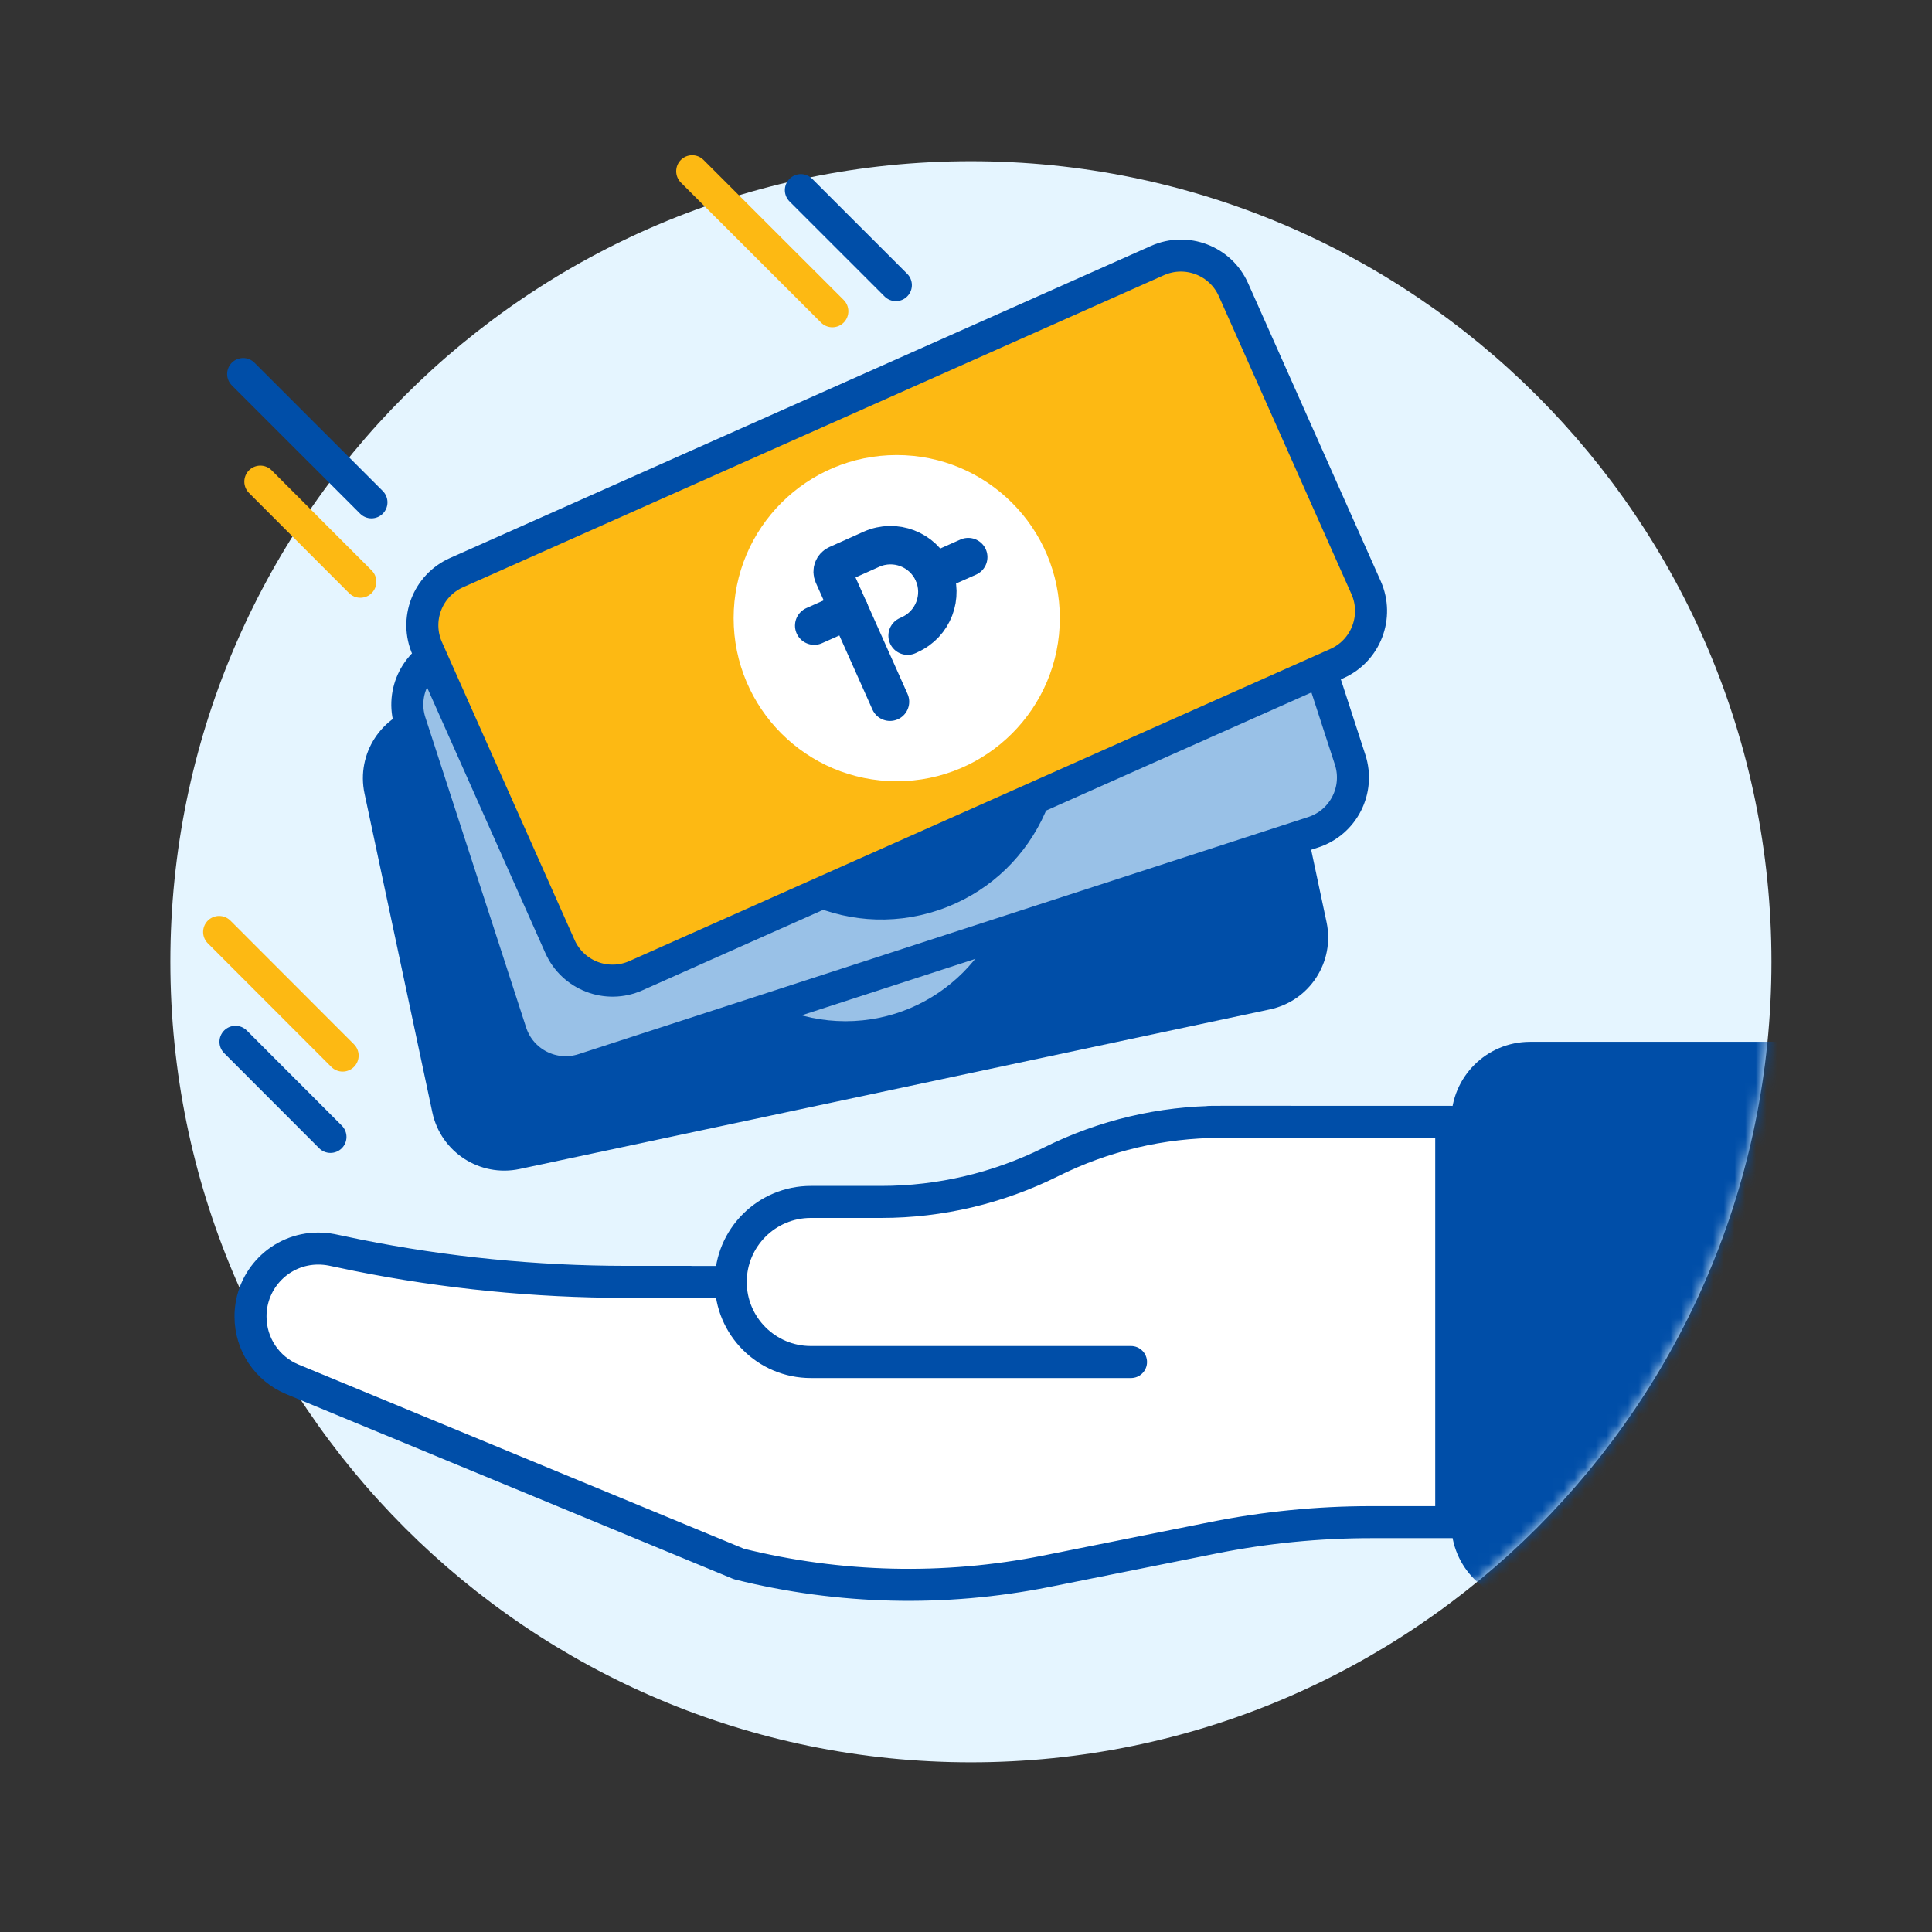
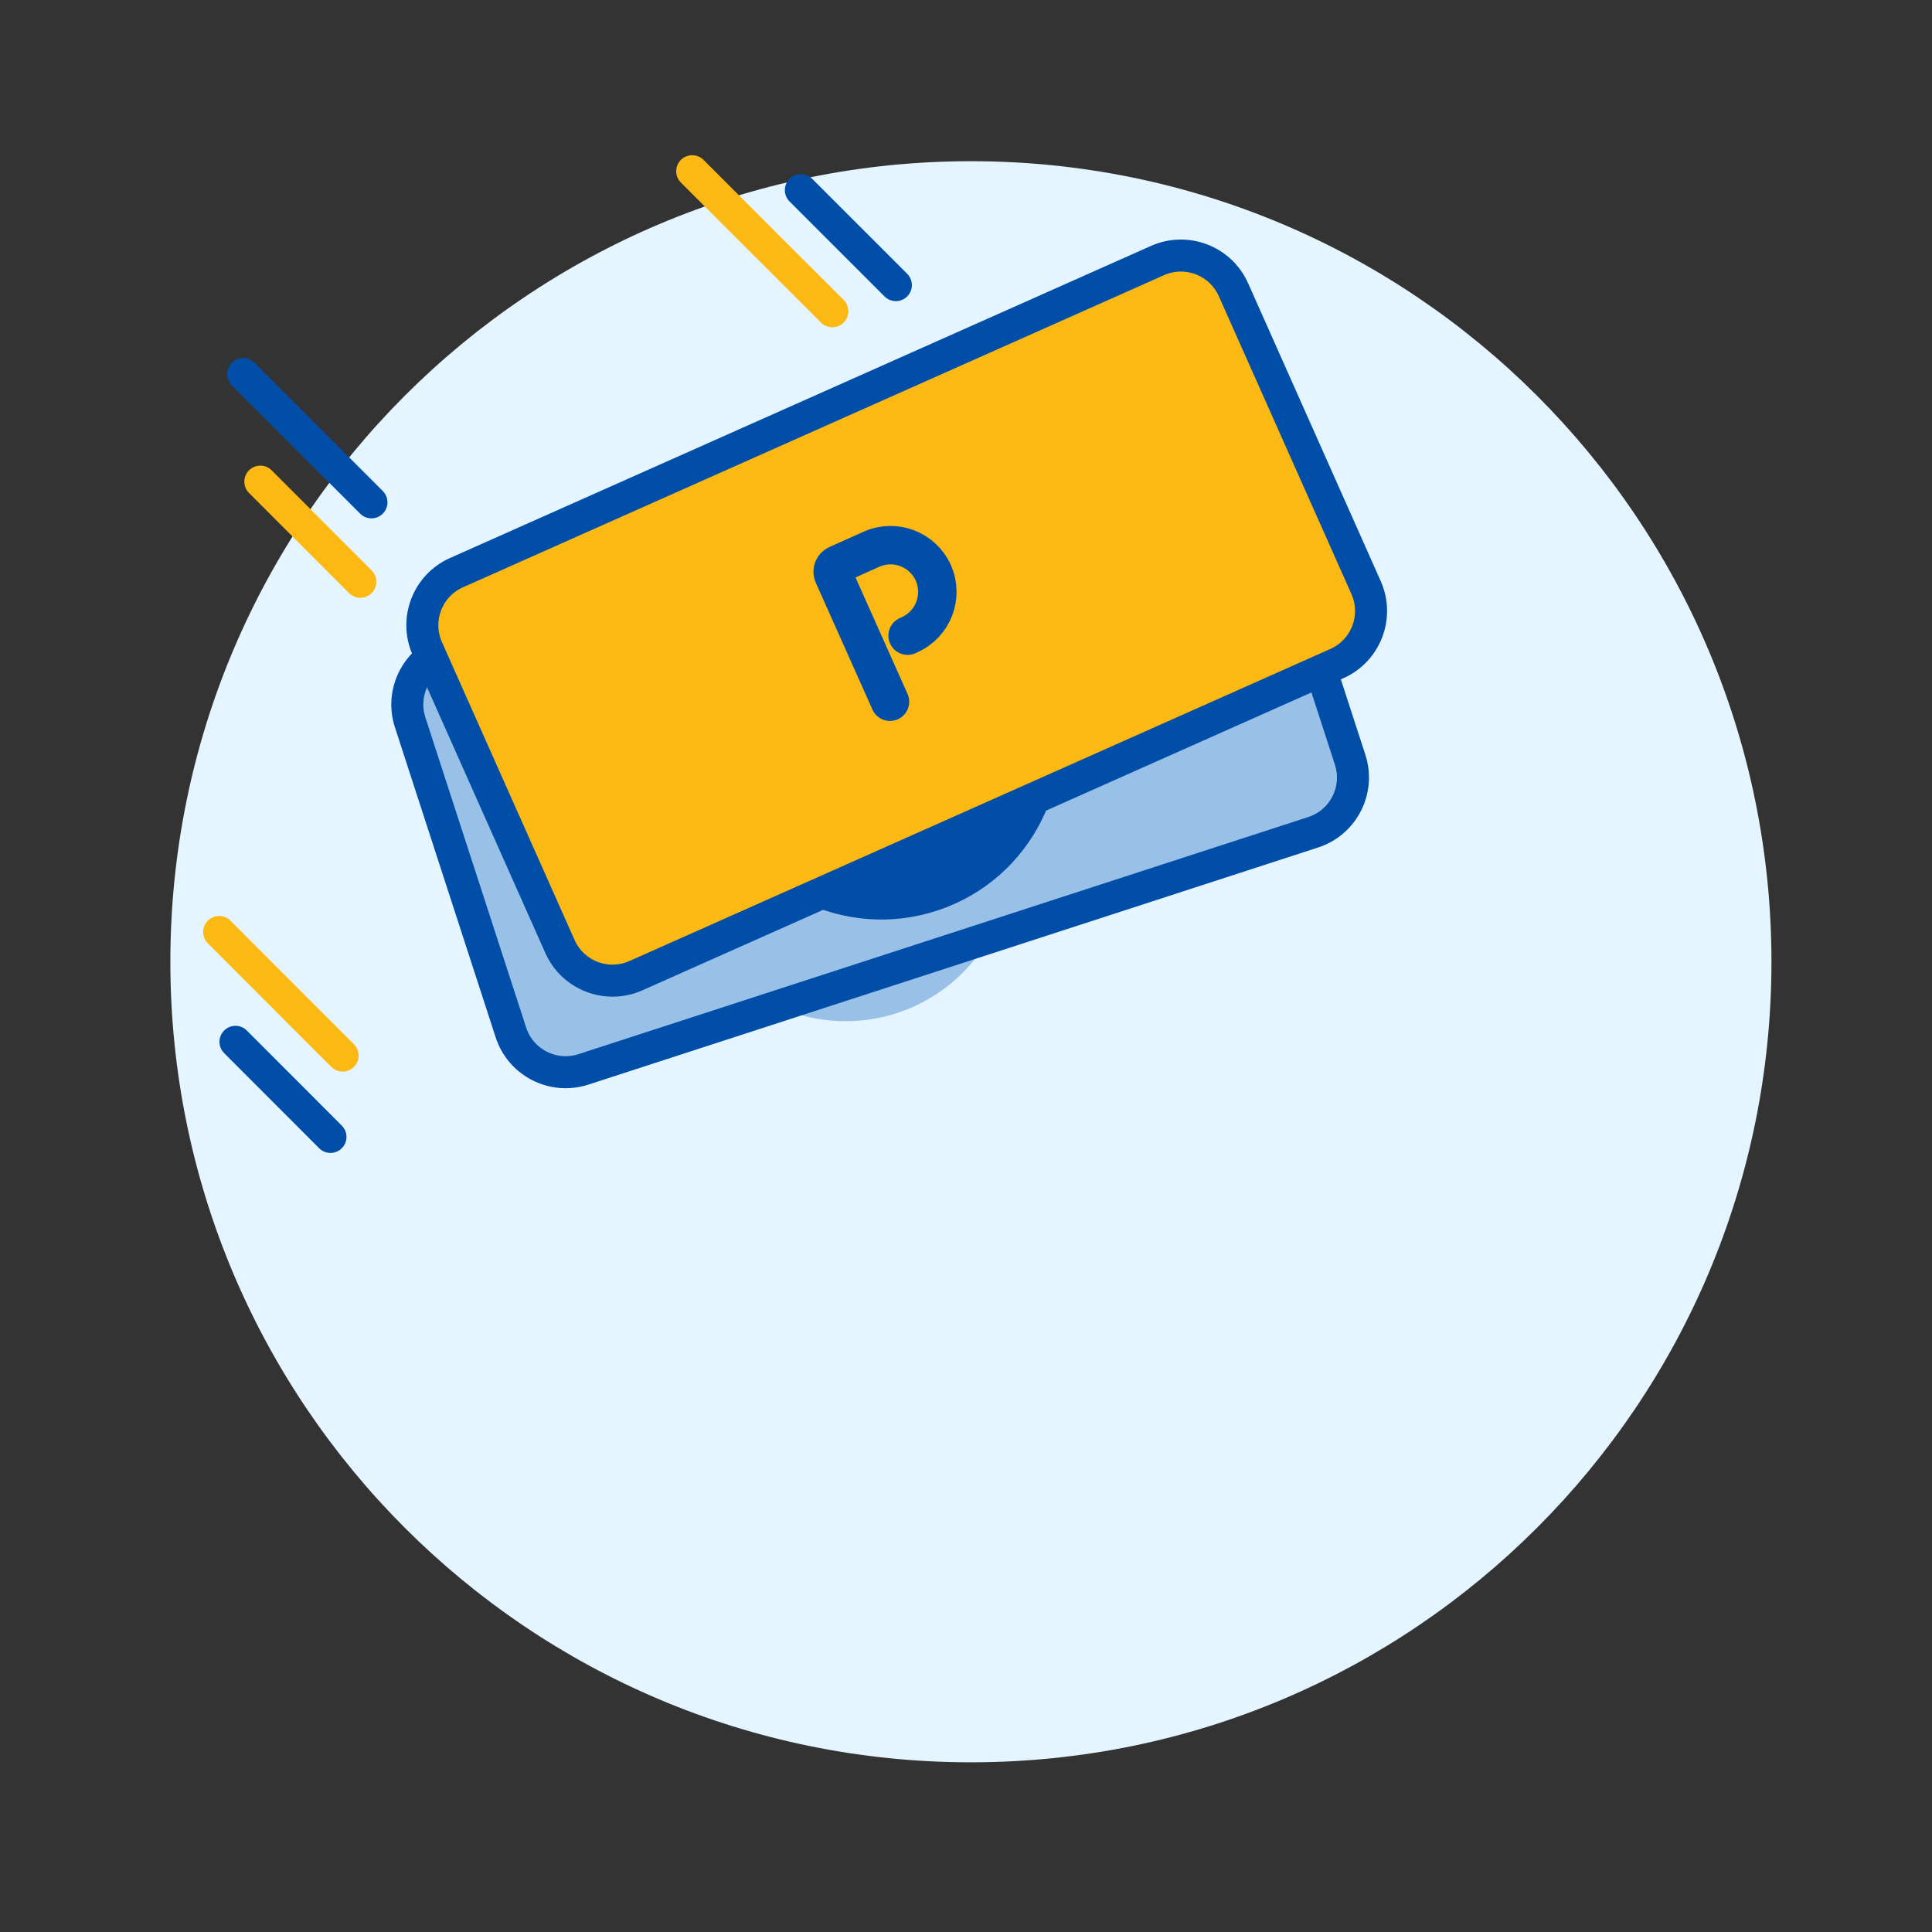
<svg xmlns="http://www.w3.org/2000/svg" width="181" height="181" viewBox="0 0 181 181" fill="none">
  <rect x="0" y="0" width="181" height="181" fill="#333333" stroke="none" />
  <mask id="mask0_14_1639" style="mask-type:luminance" maskUnits="userSpaceOnUse" x="0" y="0" width="181" height="181">
    <path d="M180.959 0.102H0.959V180.102H180.959V0.102Z" fill="white" />
  </mask>
  <g mask="url(#mask0_14_1639)">
    <path d="M90.96 165.102C132.381 165.102 165.959 131.523 165.959 90.102C165.959 48.681 132.381 15.102 90.96 15.102C49.538 15.102 15.96 48.681 15.96 90.102C15.96 131.523 49.538 165.102 90.96 165.102Z" fill="#E5F5FF" />
-     <path d="M110.064 52.68L39.767 67.635C36.855 68.255 34.997 71.117 35.617 74.029L41.971 103.9C42.591 106.812 45.453 108.67 48.365 108.051L118.662 93.096C121.574 92.477 123.432 89.614 122.812 86.702L116.458 56.831C115.838 53.919 112.976 52.061 110.064 52.68Z" fill="#004EA8" stroke="#004EA8" stroke-width="3" stroke-linecap="round" stroke-linejoin="round" />
    <path d="M79.199 95.672C70.609 95.662 63.649 88.692 63.659 80.102C63.669 71.512 70.639 64.552 79.229 64.562C87.819 64.572 94.779 71.542 94.769 80.132C94.76 88.712 87.809 95.662 79.229 95.672H79.189H79.199Z" fill="#99C1E7" />
    <path d="M79.239 66.612C86.829 66.512 93.069 72.582 93.169 80.182C93.259 86.812 88.599 92.562 82.089 93.852C81.139 94.052 80.169 94.152 79.199 94.152C71.609 94.332 65.309 88.322 65.129 80.732C64.969 73.992 69.719 68.132 76.349 66.892C77.299 66.692 78.269 66.592 79.239 66.592M79.239 63.592C79.239 56.082 85.339 50.002 92.839 50.012C100.349 50.012 106.429 56.112 106.419 63.612C106.419 71.122 100.319 77.202 92.819 77.192C85.319 77.192 79.249 71.112 79.239 63.612V63.582V63.592Z" fill="#99C1E7" />
    <path d="M76.96 87.912L74.25 75.102C74.17 74.702 74.43 74.322 74.82 74.242L78.26 73.502C80.64 73.012 82.97 74.542 83.46 76.922C83.46 76.922 83.46 76.932 83.46 76.942C83.95 79.312 82.45 81.632 80.08 82.142H79.87" stroke="#0072D8" stroke-width="3.6" stroke-linecap="round" stroke-linejoin="round" />
    <path d="M75.01 78.742L71.51 79.472" stroke="#0072D8" stroke-width="3.6" stroke-linecap="round" stroke-linejoin="round" />
    <path d="M86.96 76.192L83.46 76.942" stroke="#0072D8" stroke-width="3.6" stroke-linecap="round" stroke-linejoin="round" />
    <path d="M41.885 60.878L110.256 38.663C113.081 37.745 116.127 39.29 117.048 42.124L126.489 71.178C127.406 74.003 125.862 77.049 123.028 77.97L54.657 100.186C51.832 101.103 48.786 99.559 47.865 96.725L38.424 67.67C37.507 64.846 39.051 61.799 41.885 60.878Z" fill="#99C1E7" stroke="#004EA8" stroke-width="3" stroke-linecap="round" stroke-linejoin="round" />
    <path d="M82.449 84.702C74.009 84.712 67.159 77.882 67.149 69.452C67.139 62.812 71.419 56.932 77.739 54.892C79.259 54.402 80.849 54.142 82.449 54.142C90.889 54.382 97.539 61.422 97.289 69.862C97.059 77.962 90.549 84.472 82.449 84.702Z" fill="#004EA8" />
    <path d="M82.45 55.642C90.079 55.612 96.29 61.772 96.32 69.402C96.35 77.032 90.189 83.242 82.559 83.272C74.93 83.302 68.719 77.142 68.689 69.512C68.669 63.522 72.51 58.202 78.2 56.332C79.57 55.882 81.01 55.642 82.45 55.642ZM82.45 52.642C80.689 52.642 78.939 52.922 77.26 53.462C68.469 56.392 63.73 65.902 66.659 74.682C69.59 83.472 79.1 88.212 87.879 85.282C96.669 82.352 101.41 72.842 98.48 64.062C96.18 57.172 89.71 52.542 82.439 52.602V52.642H82.45Z" fill="#004EA8" />
    <path d="M80.96 77.142L76.96 64.742C76.84 64.352 77.049 63.942 77.439 63.812L80.79 62.722C83.09 61.972 85.559 63.232 86.309 65.532C87.049 67.842 85.779 70.312 83.48 71.052C83.48 71.052 83.469 71.052 83.46 71.052H83.269" stroke="#0072D8" stroke-width="3.6" stroke-linecap="round" stroke-linejoin="round" />
    <path d="M78.1 68.212L74.689 69.312" stroke="#0072D8" stroke-width="3.6" stroke-linecap="round" stroke-linejoin="round" />
    <path d="M89.71 64.442L86.31 65.542" stroke="#0072D8" stroke-width="3.6" stroke-linecap="round" stroke-linejoin="round" />
    <path d="M42.766 53.649L108.44 24.409C111.154 23.201 114.345 24.418 115.557 27.14L127.982 55.049C129.19 57.762 127.973 60.953 125.251 62.166L59.576 91.406C56.863 92.614 53.672 91.397 52.46 88.674L40.034 60.765C38.826 58.052 40.043 54.861 42.766 53.649Z" fill="#FDB913" stroke="#004EA8" stroke-width="3" stroke-linecap="round" stroke-linejoin="round" />
-     <path d="M84.01 71.692C91.62 71.692 97.79 65.522 97.79 57.912C97.79 50.301 91.62 44.132 84.01 44.132C76.399 44.132 70.23 50.301 70.23 57.912C70.23 65.522 76.399 71.692 84.01 71.692Z" fill="white" stroke="white" stroke-width="3" stroke-linecap="round" stroke-linejoin="round" />
    <path d="M83.379 65.742L78.069 53.852C77.909 53.482 78.069 53.062 78.439 52.892L81.649 51.452C83.859 50.472 86.449 51.462 87.439 53.672C88.419 55.882 87.429 58.472 85.219 59.462L85.029 59.552" stroke="#004EA8" stroke-width="3.6" stroke-linecap="round" stroke-linejoin="round" />
-     <path d="M79.55 57.152L76.279 58.612" stroke="#004EA8" stroke-width="3.6" stroke-linecap="round" stroke-linejoin="round" />
-     <path d="M90.709 52.192L87.439 53.642" stroke="#004EA8" stroke-width="3.6" stroke-linecap="round" stroke-linejoin="round" />
    <path d="M64.849 16.042L77.979 29.162" stroke="#FDB913" stroke-width="3" stroke-linecap="round" stroke-linejoin="round" />
    <path d="M24.389 45.122L33.759 54.502" stroke="#FDB913" stroke-width="3" stroke-linecap="round" stroke-linejoin="round" />
    <path d="M20.529 87.312L32.099 98.892" stroke="#FDB913" stroke-width="3" stroke-linecap="round" stroke-linejoin="round" />
    <path d="M75.029 17.812L83.93 26.712" stroke="#004EA8" stroke-width="3" stroke-linecap="round" stroke-linejoin="round" />
    <path d="M22.06 97.602L30.96 106.512" stroke="#004EA8" stroke-width="3" stroke-linecap="round" stroke-linejoin="round" />
    <path d="M22.779 35.042L34.8 47.062" stroke="#004EA8" stroke-width="3" stroke-linecap="round" stroke-linejoin="round" />
    <mask id="mask1_14_1639" style="mask-type:luminance" maskUnits="userSpaceOnUse" x="15" y="15" width="151" height="151">
-       <path d="M90.96 15.102C132.379 15.102 165.959 48.682 165.959 90.102C165.959 131.522 132.379 165.102 90.96 165.102H15.96V90.102C15.96 48.682 49.539 15.102 90.96 15.102Z" fill="white" />
-     </mask>
+       </mask>
    <g mask="url(#mask1_14_1639)">
      <path d="M64.71 120.102H90.96L113.459 105.102H135.959V142.602H128.459C123.499 142.602 118.55 143.092 113.69 144.062L97.98 147.212C88.46 149.102 78.65 148.872 69.23 146.522L27.39 129.222C25.009 128.232 23.47 125.922 23.47 123.342C23.459 119.832 26.29 116.982 29.799 116.972C30.23 116.972 30.649 117.012 31.07 117.092L33.469 117.592C41.749 119.252 50.169 120.082 58.62 120.092H64.719L64.71 120.102Z" fill="white" stroke="#004EA8" stroke-width="3" stroke-linecap="round" stroke-linejoin="round" />
      <path d="M105.959 127.602H75.96C71.82 127.602 68.46 124.242 68.46 120.102C68.46 115.962 71.82 112.602 75.96 112.602H82.57C88.079 112.602 93.519 111.312 98.46 108.852C103.389 106.392 108.829 105.102 114.349 105.102H120.959" fill="white" />
      <path d="M105.959 127.602H75.96C71.82 127.602 68.46 124.242 68.46 120.102C68.46 115.962 71.82 112.602 75.96 112.602H82.57C88.079 112.602 93.519 111.312 98.46 108.852C103.389 106.392 108.829 105.102 114.349 105.102H120.959" stroke="#004EA8" stroke-width="3" stroke-linecap="round" stroke-linejoin="round" />
      <path d="M166.079 97.602H143.339C139.264 97.602 135.959 100.906 135.959 104.982V142.722C135.959 146.798 139.264 150.102 143.339 150.102H166.079C170.155 150.102 173.459 146.798 173.459 142.722V104.982C173.459 100.906 170.155 97.602 166.079 97.602Z" fill="#004EA8" />
    </g>
  </g>
</svg>